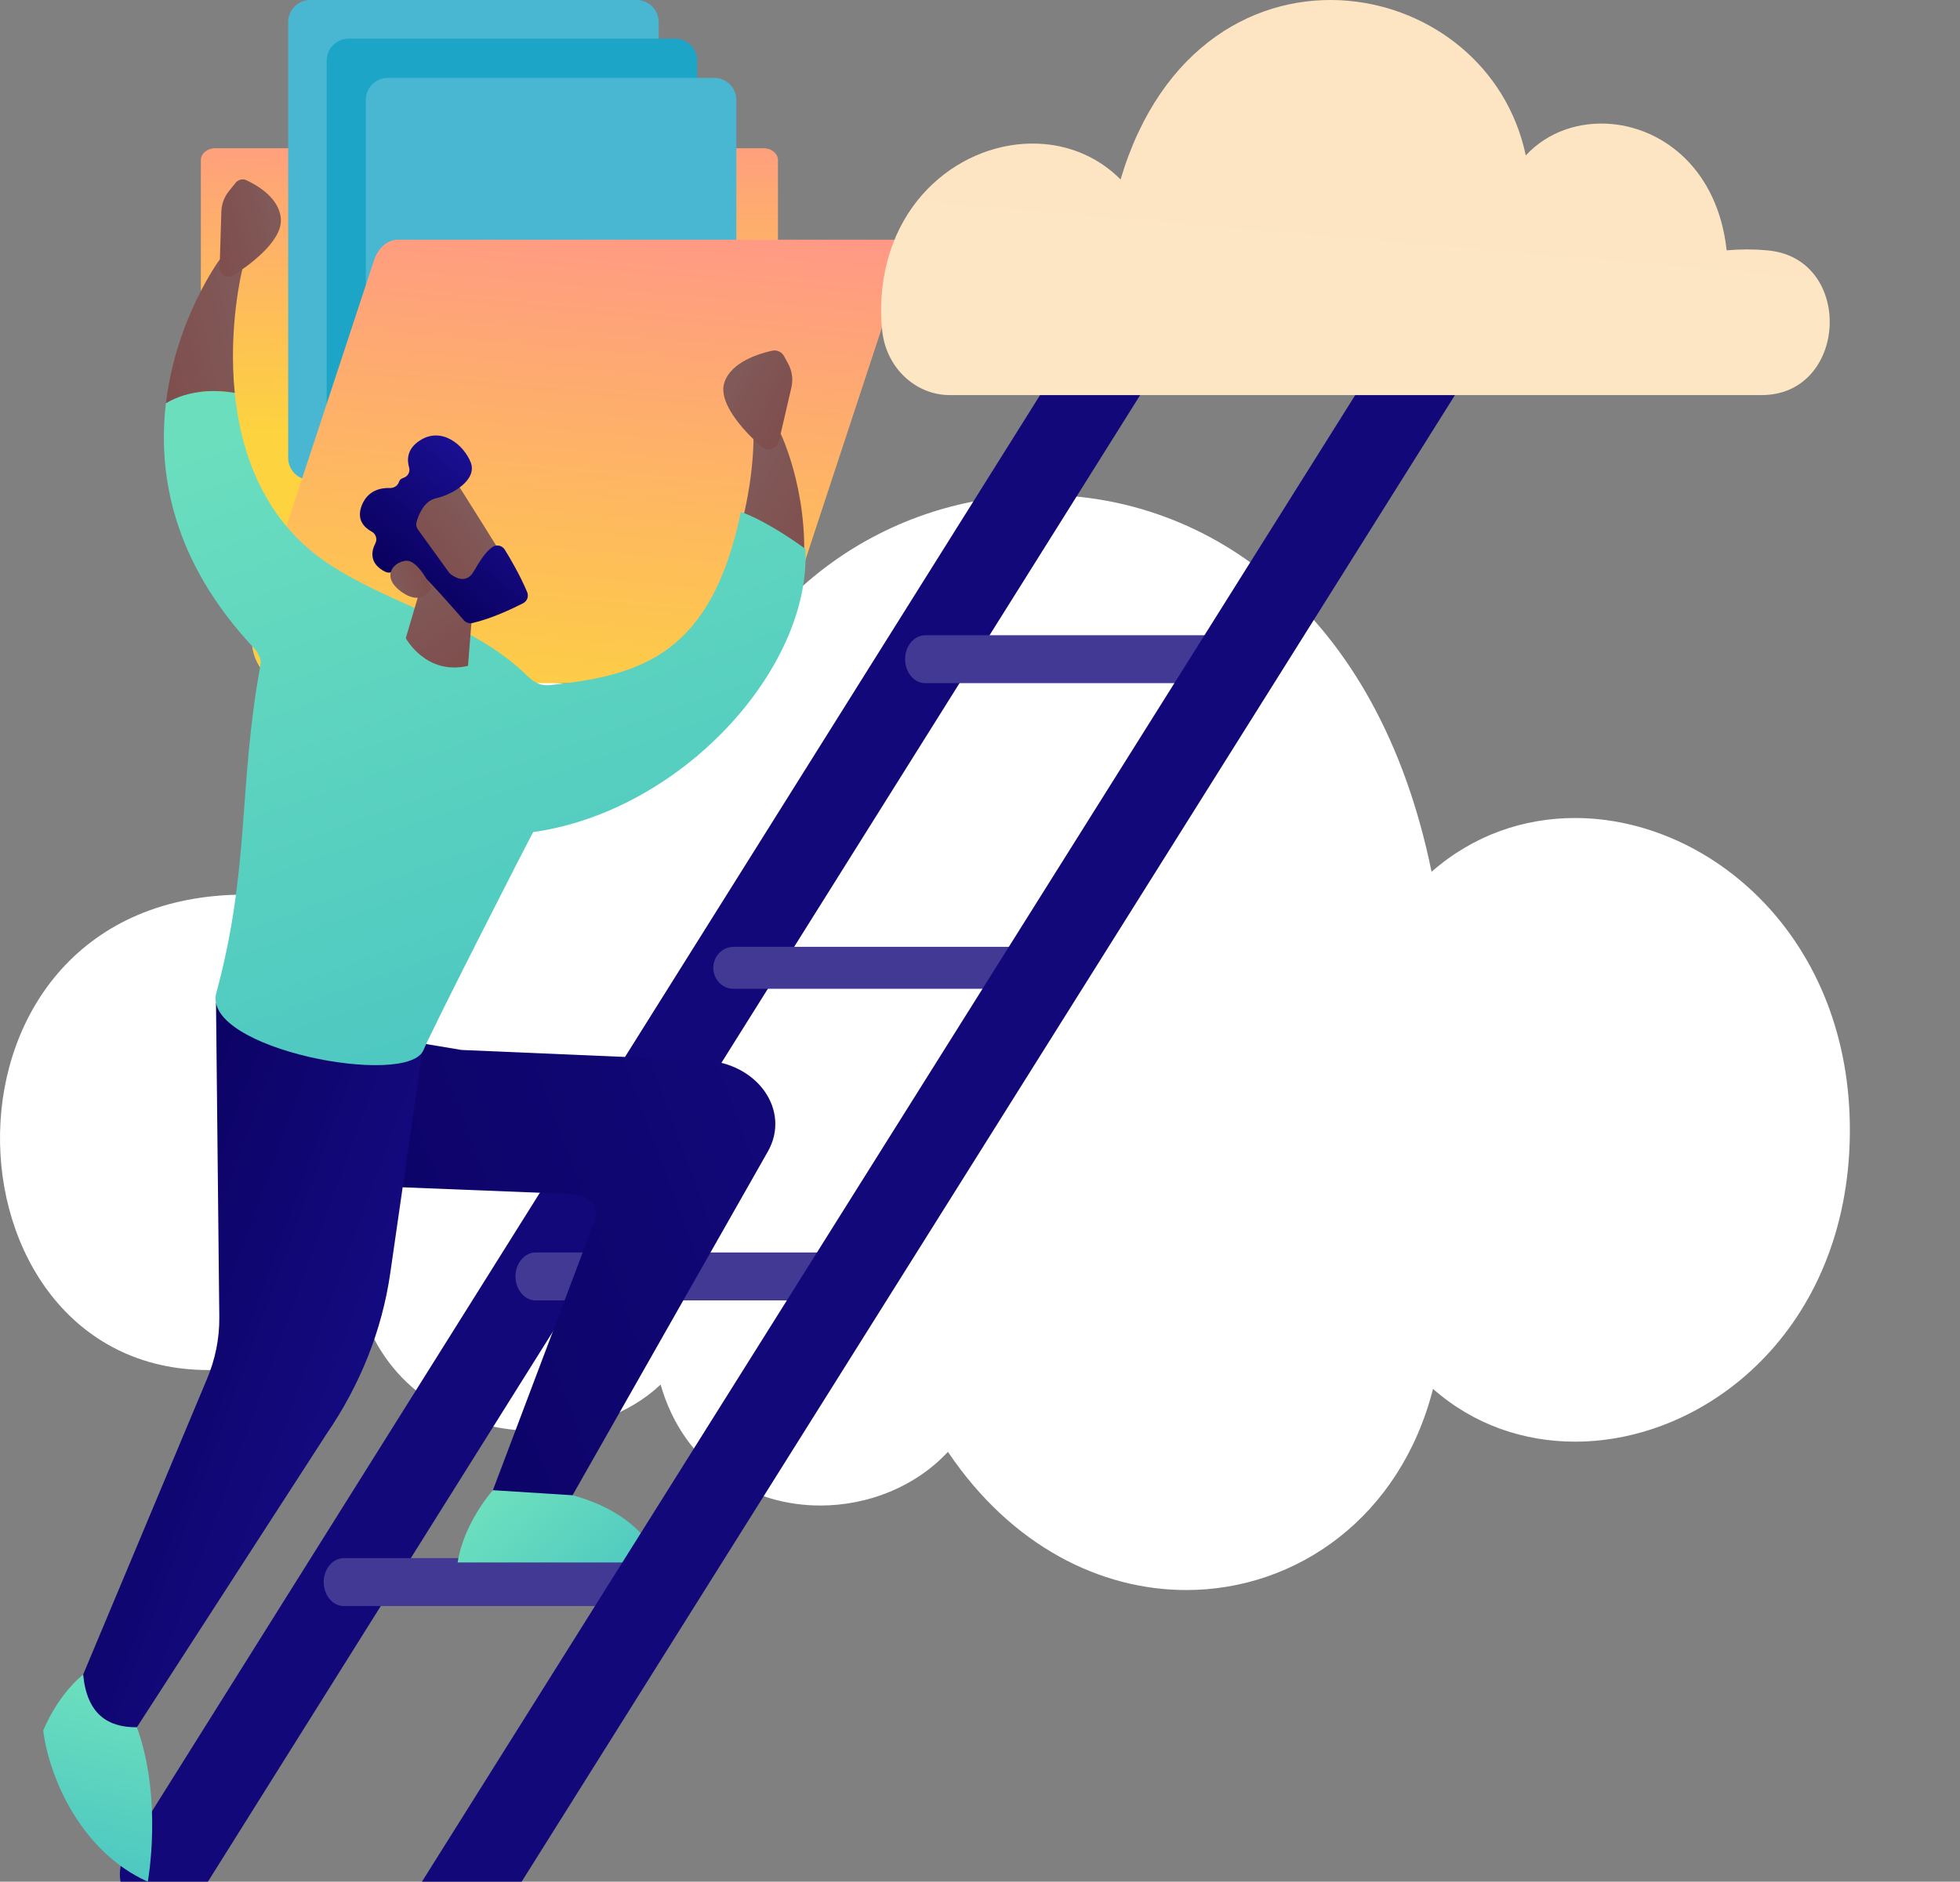
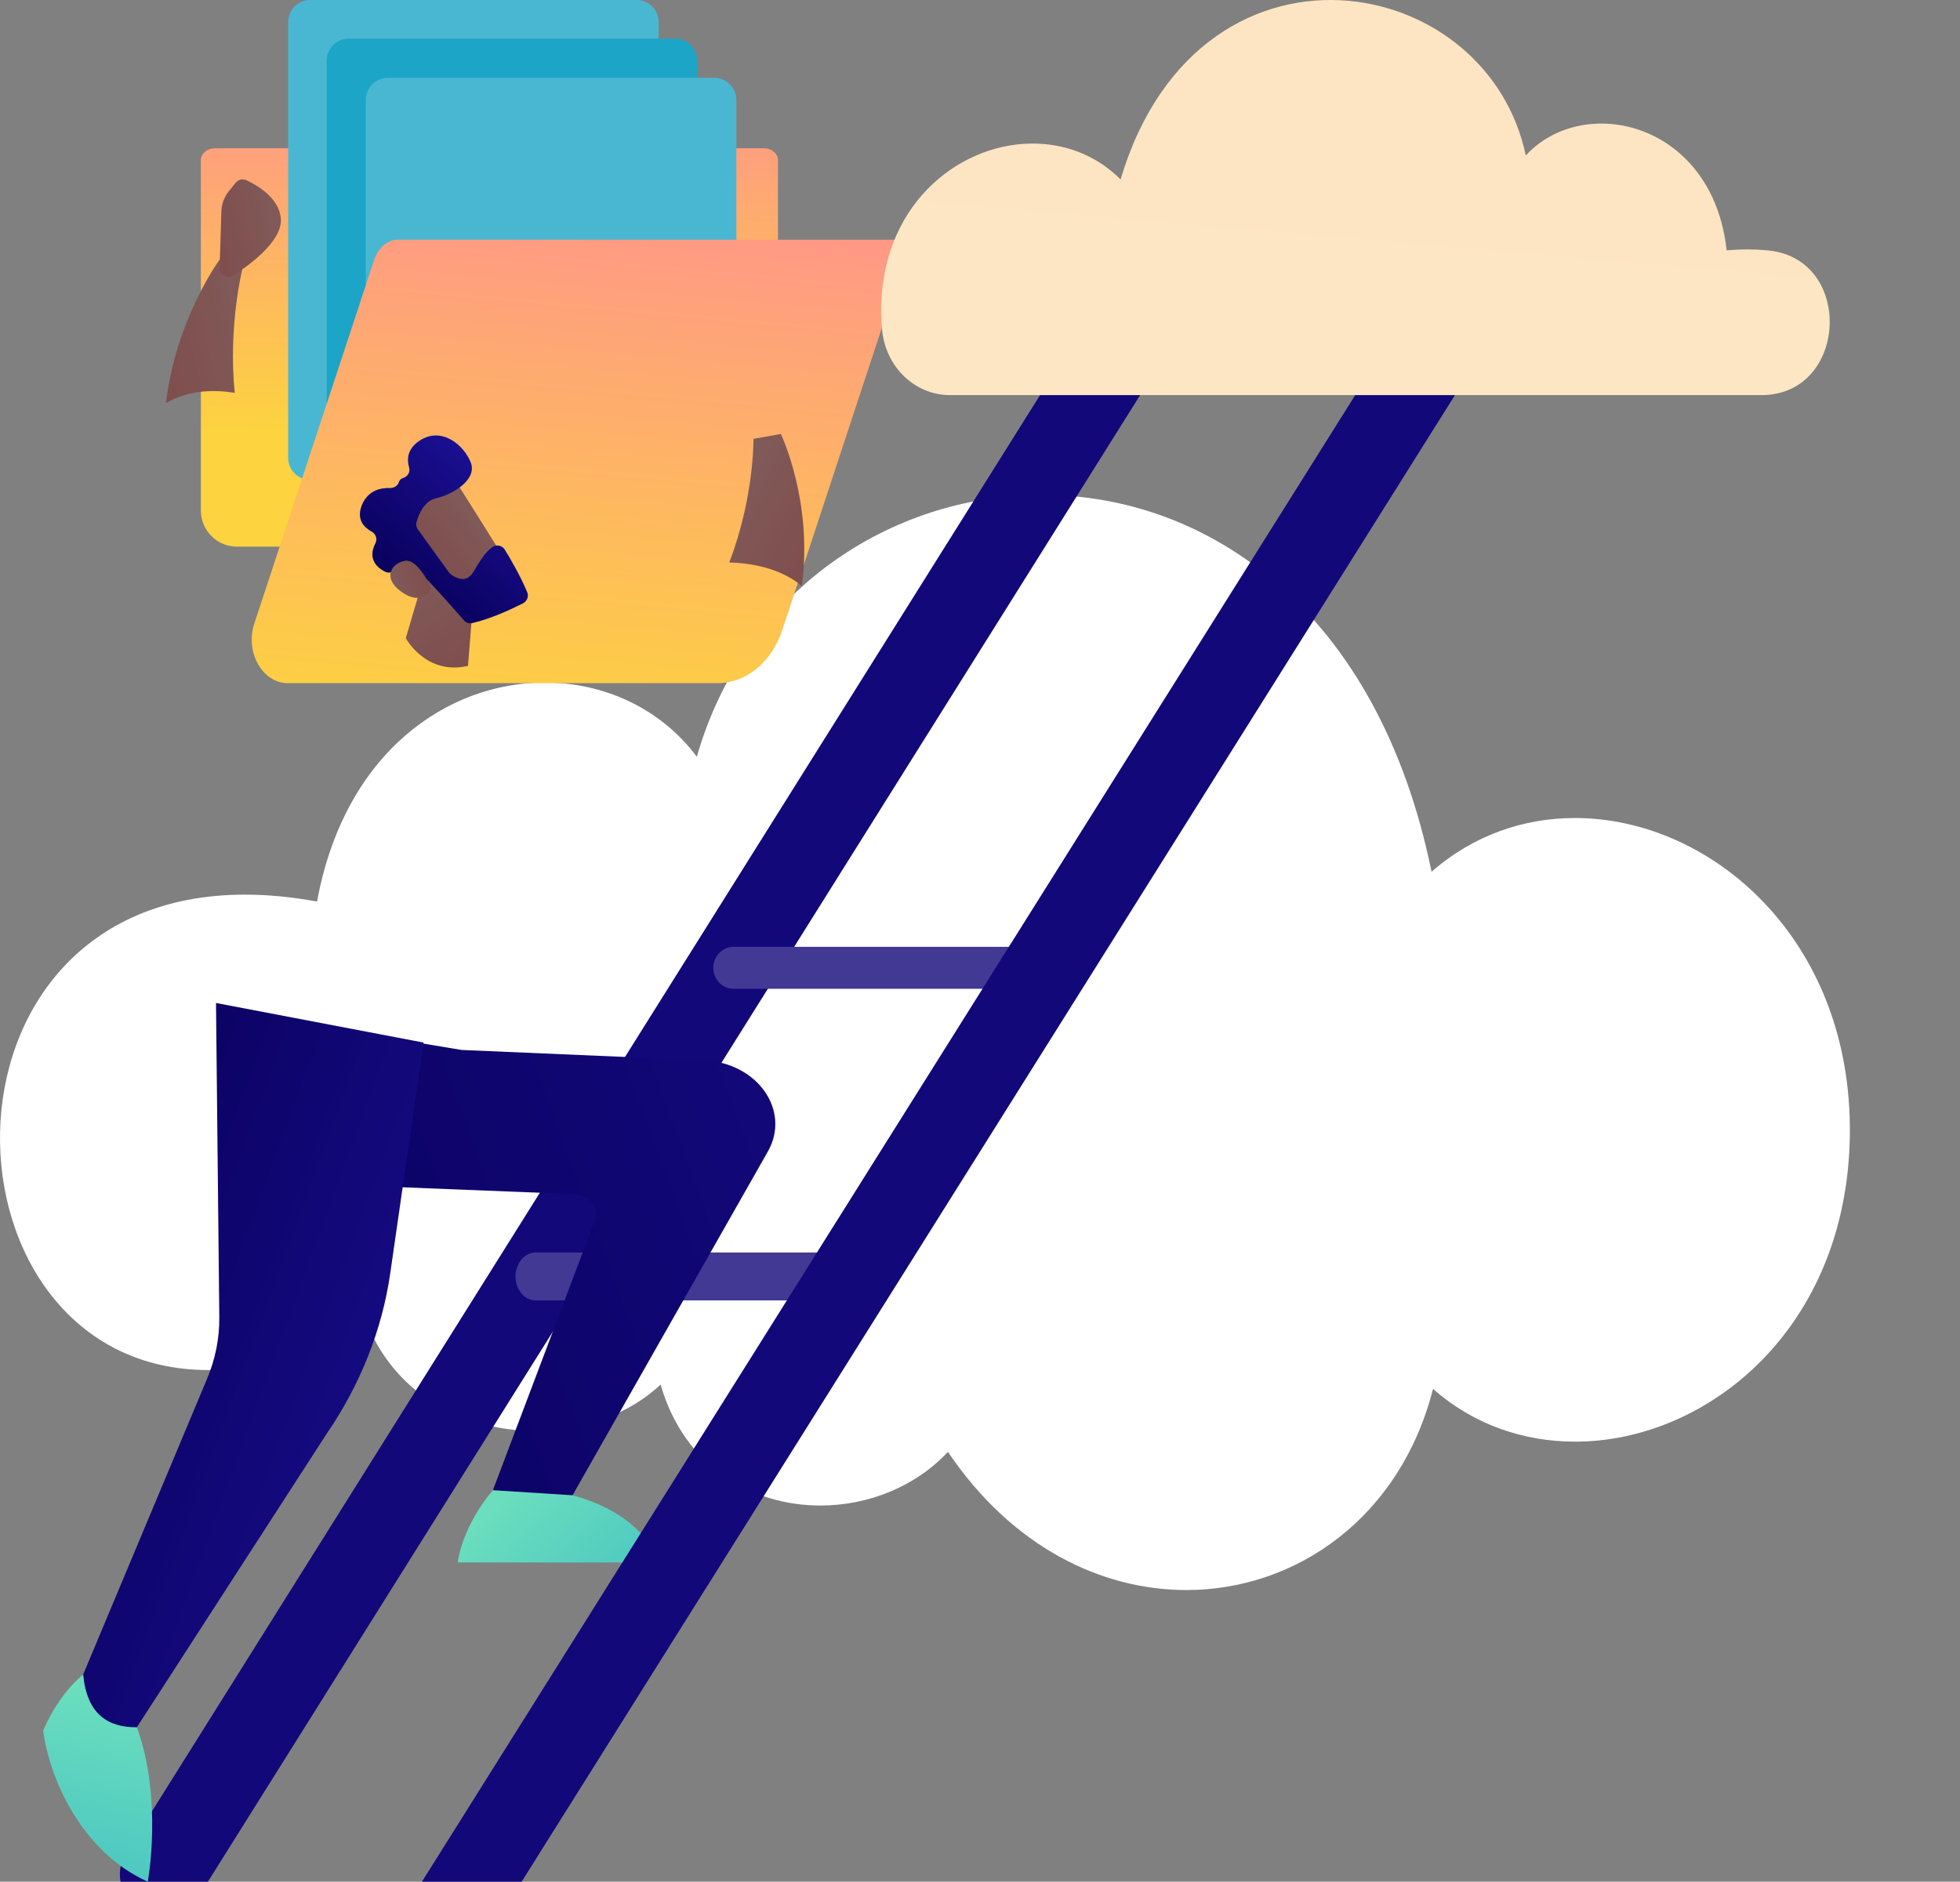
<svg xmlns="http://www.w3.org/2000/svg" width="327" height="314" viewBox="0 0 327 314" fill="none">
  <rect x="0" y="0" width="327" height="314" fill="#808080" stroke="none" />
  <g clip-path="url(#clip0)">
    <path d="M173.84 82.578C148.615 82.579 124.178 98.585 116.256 126.278C110.192 118.161 100.725 113.898 90.888 113.898C74.688 113.898 57.492 125.469 52.895 150.444C48.61 149.655 44.603 149.287 40.86 149.287C13.428 149.287 0.418 169.121 0.01 188.953C-0.399 208.787 11.789 228.619 34.752 228.619C42.438 228.619 51.335 226.395 61.367 221.205C66.507 233.33 78.003 238.766 89.212 238.766C97.14 238.766 104.925 236.045 110.21 231.045C114.182 244.834 125.511 251.229 136.868 251.229C144.773 251.229 152.692 248.13 158.151 242.27C168.812 258.092 183.701 265.331 197.918 265.331C216.338 265.331 233.625 253.168 239.083 231.762C245.856 237.74 254.222 240.57 262.777 240.57C284.915 240.57 308.315 221.615 308.624 189.183C308.934 156.618 285.421 136.501 262.76 136.501C254.226 136.501 245.809 139.357 238.837 145.475C229.883 101.667 201.391 82.576 173.84 82.578Z" fill="white" />
    <path d="M214 28H197.3L21.028 309.15C18.443 313.273 21.03 319 25.477 319H31.552L214 28Z" fill="#120879" />
    <path d="M14.301 279.101C14.301 279.101 10.101 282 7.211 288.765C8.174 296.55 13.501 309.006 24.657 314C24.657 314 27.199 300.286 22.838 288.228L14.301 279.101Z" fill="url(#paint0_linear)" />
    <path d="M234.629 55H186.371C185.284 55 184.264 55.624 183.632 56.676V56.676C182.042 59.324 183.634 63 186.371 63H234.629C235.716 63 236.736 62.376 237.368 61.324V61.324C238.958 58.676 237.366 55 234.629 55Z" fill="#413994" />
-     <path d="M202.629 106H154.371C153.284 106 152.264 106.624 151.632 107.676L151.632 107.676C150.042 110.324 151.634 114 154.371 114H202.629C203.716 114 204.736 113.376 205.368 112.324H205.368C206.958 109.676 205.366 106 202.629 106Z" fill="#413994" />
    <path d="M170.629 158H122.371C121.284 158 120.264 158.546 119.632 159.467C118.042 161.783 119.634 165 122.371 165H170.629C171.716 165 172.736 164.454 173.368 163.533V163.533C174.958 161.217 173.366 158 170.629 158Z" fill="#413994" />
    <path d="M137.629 209H89.371C88.284 209 87.264 209.624 86.632 210.676H86.632C85.042 213.324 86.634 217 89.371 217H137.629C138.716 217 139.736 216.376 140.368 215.324C141.958 212.676 140.366 209 137.629 209Z" fill="#413994" />
-     <path d="M105.629 260H57.371C56.284 260 55.264 260.624 54.632 261.676H54.632C53.042 264.324 54.634 268 57.371 268H105.629C106.716 268 107.736 267.376 108.368 266.324L108.368 266.324C109.958 263.676 108.366 260 105.629 260Z" fill="#413994" />
    <path d="M77.008 175.207L117.408 176.937C126.379 177.321 131.991 185.316 128.099 192.168L94.192 251.855H81.032L99.244 203.63C100.037 201.529 98.259 199.363 95.656 199.259L49.951 197.441L36.426 168.458" fill="url(#paint1_linear)" />
    <path d="M36.038 167.369L36.587 219.802C36.625 223.354 35.913 226.883 34.486 230.223L13.873 279.431C14.502 285.982 17.914 288.265 22.838 288.228L54.475 239.29C60.126 231.049 63.743 221.926 65.107 212.471L70.662 173.973L36.038 167.369Z" fill="url(#paint2_linear)" />
    <path d="M129.793 26.728V91.219H39.528C36.205 91.219 33.512 88.517 33.512 85.184V26.728C33.512 25.63 34.578 24.739 35.893 24.739H127.411C128.727 24.739 129.793 25.63 129.793 26.728Z" fill="url(#paint3_linear)" />
    <path d="M51.737 80.083H106.232C108.244 80.083 109.891 78.431 109.891 76.412V3.671C109.891 1.652 108.244 0 106.232 0H51.737C49.725 0 48.078 1.652 48.078 3.671V76.412C48.078 78.431 49.725 80.083 51.737 80.083Z" fill="#4AB7D2" />
    <path d="M58.159 86.528H112.654C114.666 86.528 116.313 84.876 116.313 82.857V10.116C116.313 8.097 114.666 6.445 112.654 6.445H58.159C56.147 6.445 54.5 8.097 54.5 10.116V82.857C54.5 84.876 56.147 86.528 58.159 86.528Z" fill="#1DA5C7" />
    <path d="M64.694 93.081H119.189C121.201 93.081 122.848 91.429 122.848 89.41V16.669C122.848 14.65 121.201 12.998 119.189 12.998H64.694C62.682 12.998 61.035 14.65 61.035 16.669V89.41C61.035 91.429 62.682 93.081 64.694 93.081Z" fill="#4AB7D2" />
-     <path d="M90.599 68.538H99.488C100.961 68.538 102.167 67.329 102.167 65.85V51.086C102.167 49.608 100.961 48.398 99.488 48.398H90.599C89.126 48.398 87.92 49.608 87.92 51.086V65.85C87.92 67.329 89.126 68.538 90.599 68.538Z" fill="url(#paint4_linear)" />
    <path d="M107.595 68.538H116.484C117.958 68.538 119.163 67.329 119.163 65.85V62.234C119.163 60.755 117.958 59.546 116.484 59.546H107.595C106.122 59.546 104.916 60.755 104.916 62.234V65.85C104.916 67.329 106.122 68.538 107.595 68.538Z" fill="url(#paint5_linear)" />
    <path d="M150.843 43.428L130.507 105.162C128.749 110.498 124.475 114 119.719 114H48.026C43.772 114 40.86 108.816 42.432 104.042L62.383 43.478C63.079 41.364 64.643 40 66.37 40H149.172C150.491 40 151.375 41.813 150.843 43.428Z" fill="url(#paint6_linear)" />
    <path d="M133.783 97.786C135.664 83.525 130.267 72.42 130.267 72.42L125.709 73.234C125.709 73.234 125.84 83.045 121.662 93.855C125.08 93.953 130.089 94.696 133.783 97.786Z" fill="url(#paint7_linear)" />
-     <path d="M128.529 74.951C127.991 75.047 127.442 74.897 127.031 74.535C125.086 72.82 119.606 67.569 120.86 63.806C121.982 60.441 126.529 59.029 128.83 58.52C129.616 58.347 130.417 58.712 130.802 59.421L131.509 60.725C132.156 61.919 132.344 63.308 132.038 64.632L129.967 73.582C129.804 74.286 129.238 74.825 128.529 74.951Z" fill="url(#paint8_linear)" />
-     <path d="M39.165 65.555C40.172 75.592 44.011 87.002 54.958 94.181C65.064 100.808 77.391 103.505 86.466 111.386C88.429 113.09 89.302 114.583 91.884 114.311C107.169 112.7 118.694 109.051 123.606 85.426C126.585 86.466 130.687 88.915 134.372 91.594C135.338 111.59 113.727 135.359 88.96 138.852C88.575 139.423 71.912 172.062 70.662 175.207C68.128 181.579 33.537 175.05 36.099 165.642C41.724 144.988 39.751 131.022 43.456 110.976C43.659 109.879 42.981 108.796 42.221 107.982C28.727 93.546 26.297 78.946 27.685 67.279C31.624 64.921 36.163 65.062 39.165 65.555Z" fill="url(#paint9_linear)" />
    <path d="M27.686 67.279C29.367 53.138 36.658 43.308 36.658 43.308L40.441 44.88C40.441 44.88 38.042 54.363 39.165 65.555C36.163 65.062 31.625 64.921 27.686 67.279Z" fill="url(#paint10_linear)" />
    <path d="M37.57 46.054C38.02 46.241 38.529 46.2 38.942 45.939C40.997 44.643 47.079 40.468 46.861 36.579C46.667 33.117 43.016 30.965 41.132 30.081C40.502 29.785 39.756 29.953 39.319 30.495L38.185 31.903C37.41 32.864 36.97 34.053 36.932 35.289L36.643 44.615C36.624 45.241 36.993 45.814 37.57 46.054Z" fill="url(#paint11_linear)" />
    <path d="M71.208 94.573L67.701 106.491C67.701 106.491 71.058 112.747 78.08 111.113L79.177 97.389L71.208 94.573Z" fill="url(#paint12_linear)" />
    <path d="M75.55 79.586C75.761 79.752 85.136 94.812 85.136 94.812L76.451 100L65.451 87.051C65.451 87.051 72.032 76.801 75.55 79.586Z" fill="url(#paint13_linear)" />
    <path d="M69.497 87.081C69.371 87.515 69.452 87.98 69.716 88.346L74.899 95.513C74.978 95.621 75.068 95.718 75.174 95.8C75.756 96.256 77.726 97.557 78.976 95.441C80.042 93.637 81.046 91.995 82.211 91.251C82.891 90.817 83.794 91.037 84.219 91.724C85.093 93.141 86.8 96.034 87.956 98.819C88.246 99.517 87.944 100.32 87.273 100.664C85.502 101.571 81.99 103.24 78.809 103.968C78.286 104.088 77.743 103.91 77.391 103.505C75.839 101.722 71.47 96.743 70.021 95.529C68.675 94.4 66.43 95.067 65.426 95.454C65.045 95.601 64.624 95.583 64.258 95.403C63.158 94.864 61.197 93.452 62.633 90.644C62.99 89.945 62.702 89.082 62.013 88.71C60.78 88.042 59.388 86.709 60.39 84.263C61.404 81.787 63.566 81.383 65.066 81.434C65.73 81.457 66.367 81.053 66.565 80.417C66.654 80.134 66.855 79.882 67.26 79.762C68.025 79.535 68.473 78.776 68.252 78.008C67.874 76.69 67.919 74.932 69.95 73.568C73.674 71.066 77.408 74.282 78.538 77.174C79.669 80.066 75.477 82.548 72.756 83.14C70.757 83.574 69.842 85.885 69.497 87.081Z" fill="url(#paint14_linear)" />
    <path d="M71.961 98.157C71.961 98.157 69.776 93.203 67.565 93.586C65.354 93.969 63.796 96.348 66.774 98.608C70.478 101.419 71.961 98.157 71.961 98.157Z" fill="url(#paint15_linear)" />
    <path d="M82.235 248.669C82.235 248.669 77.424 253.977 76.353 260.727H109.962C109.962 260.727 107.866 252.853 95.521 249.515L82.235 248.669Z" fill="url(#paint16_linear)" />
    <path d="M257.192 28H257.192C252.621 28 248.33 30.518 245.664 34.766L66 321H82.636L261.091 36.692C263.371 33.06 261.101 28 257.192 28Z" fill="#120879" />
    <path d="M293.907 65.93C308.258 65.93 309.393 43.307 295.112 41.804C294.967 41.789 294.821 41.774 294.674 41.761C292.635 41.575 290.436 41.57 288.068 41.772C286.613 28.43 277.729 21.502 268.901 20.698C263.541 20.211 258.203 21.979 254.557 25.941C251.405 11.007 238.762 1.391 225.016 0.139C210.002 -1.228 193.673 7.384 186.951 29.943C183.409 26.385 178.942 24.468 174.292 24.045C161.943 22.922 148.284 32.319 147.083 49.434C146.939 51.482 146.985 53.445 147.199 55.314C147.891 61.379 152.736 65.93 158.469 65.93H293.907V65.93Z" fill="url(#paint17_linear)" />
  </g>
  <defs>
    <linearGradient id="paint0_linear" x1="10.634" y1="324.397" x2="20.258" y2="282.876" gradientUnits="userSpaceOnUse">
      <stop stop-color="#40BEC3" />
      <stop offset="1" stop-color="#6BDEBE" />
    </linearGradient>
    <linearGradient id="paint1_linear" x1="23.393" y1="225.71" x2="224.178" y2="151.688" gradientUnits="userSpaceOnUse">
      <stop stop-color="#09005D" />
      <stop offset="1" stop-color="#1A0F91" />
    </linearGradient>
    <linearGradient id="paint2_linear" x1="4.531" y1="215.972" x2="83.97" y2="245.023" gradientUnits="userSpaceOnUse">
      <stop stop-color="#09005D" />
      <stop offset="1" stop-color="#1A0F91" />
    </linearGradient>
    <linearGradient id="paint3_linear" x1="81.511" y1="72.378" x2="82.154" y2="11.577" gradientUnits="userSpaceOnUse">
      <stop stop-color="#FDD33F" />
      <stop offset="1" stop-color="#FF928E" />
    </linearGradient>
    <linearGradient id="paint4_linear" x1="102.167" y1="58.468" x2="87.92" y2="58.468" gradientUnits="userSpaceOnUse">
      <stop stop-color="#77C9DD" />
      <stop offset="1" stop-color="#ADF0D7" />
    </linearGradient>
    <linearGradient id="paint5_linear" x1="119.163" y1="64.042" x2="104.916" y2="64.042" gradientUnits="userSpaceOnUse">
      <stop stop-color="#77C9DD" />
      <stop offset="1" stop-color="#ADF0D7" />
    </linearGradient>
    <linearGradient id="paint6_linear" x1="93.429" y1="124.105" x2="102.267" y2="26.21" gradientUnits="userSpaceOnUse">
      <stop stop-color="#FDD33F" />
      <stop offset="1" stop-color="#FF928E" />
    </linearGradient>
    <linearGradient id="paint7_linear" x1="122.439" y1="81.739" x2="140.155" y2="91.222" gradientUnits="userSpaceOnUse">
      <stop stop-color="#805A59" />
      <stop offset="1" stop-color="#7F4C4B" />
    </linearGradient>
    <linearGradient id="paint8_linear" x1="121.601" y1="63.901" x2="133.701" y2="70.378" gradientUnits="userSpaceOnUse">
      <stop stop-color="#805A59" />
      <stop offset="1" stop-color="#7F4C4B" />
    </linearGradient>
    <linearGradient id="paint9_linear" x1="114.559" y1="212.874" x2="61.803" y2="64.071" gradientUnits="userSpaceOnUse">
      <stop stop-color="#40BEC3" />
      <stop offset="1" stop-color="#6BDEBE" />
    </linearGradient>
    <linearGradient id="paint10_linear" x1="41.307" y1="53.692" x2="23.184" y2="57.682" gradientUnits="userSpaceOnUse">
      <stop stop-color="#805A59" />
      <stop offset="1" stop-color="#7F4C4B" />
    </linearGradient>
    <linearGradient id="paint11_linear" x1="46.187" y1="36.543" x2="33.788" y2="39.273" gradientUnits="userSpaceOnUse">
      <stop stop-color="#805A59" />
      <stop offset="1" stop-color="#7F4C4B" />
    </linearGradient>
    <linearGradient id="paint12_linear" x1="70.015" y1="96.645" x2="80.317" y2="112.519" gradientUnits="userSpaceOnUse">
      <stop stop-color="#805A59" />
      <stop offset="1" stop-color="#7F4C4B" />
    </linearGradient>
    <linearGradient id="paint13_linear" x1="79.979" y1="86.082" x2="69.641" y2="94.715" gradientUnits="userSpaceOnUse">
      <stop stop-color="#805A59" />
      <stop offset="1" stop-color="#7F4C4B" />
    </linearGradient>
    <linearGradient id="paint14_linear" x1="68.632" y1="99.02" x2="83.714" y2="79.964" gradientUnits="userSpaceOnUse">
      <stop stop-color="#09005D" />
      <stop offset="1" stop-color="#1A0F91" />
    </linearGradient>
    <linearGradient id="paint15_linear" x1="65.871" y1="97.522" x2="72.059" y2="95.663" gradientUnits="userSpaceOnUse">
      <stop stop-color="#805A59" />
      <stop offset="1" stop-color="#7F4C4B" />
    </linearGradient>
    <linearGradient id="paint16_linear" x1="108.748" y1="277.388" x2="83.926" y2="249.873" gradientUnits="userSpaceOnUse">
      <stop stop-color="#40BEC3" />
      <stop offset="1" stop-color="#6BDEBE" />
    </linearGradient>
    <linearGradient id="paint17_linear" x1="230.457" y1="1.558" x2="217.331" y2="154.79" gradientUnits="userSpaceOnUse">
      <stop stop-color="#FDE5C3" />
      <stop offset="1" stop-color="#FDE7C5" />
    </linearGradient>
    <clipPath id="clip0">
      <rect width="327" height="314" fill="white" />
    </clipPath>
  </defs>
</svg>